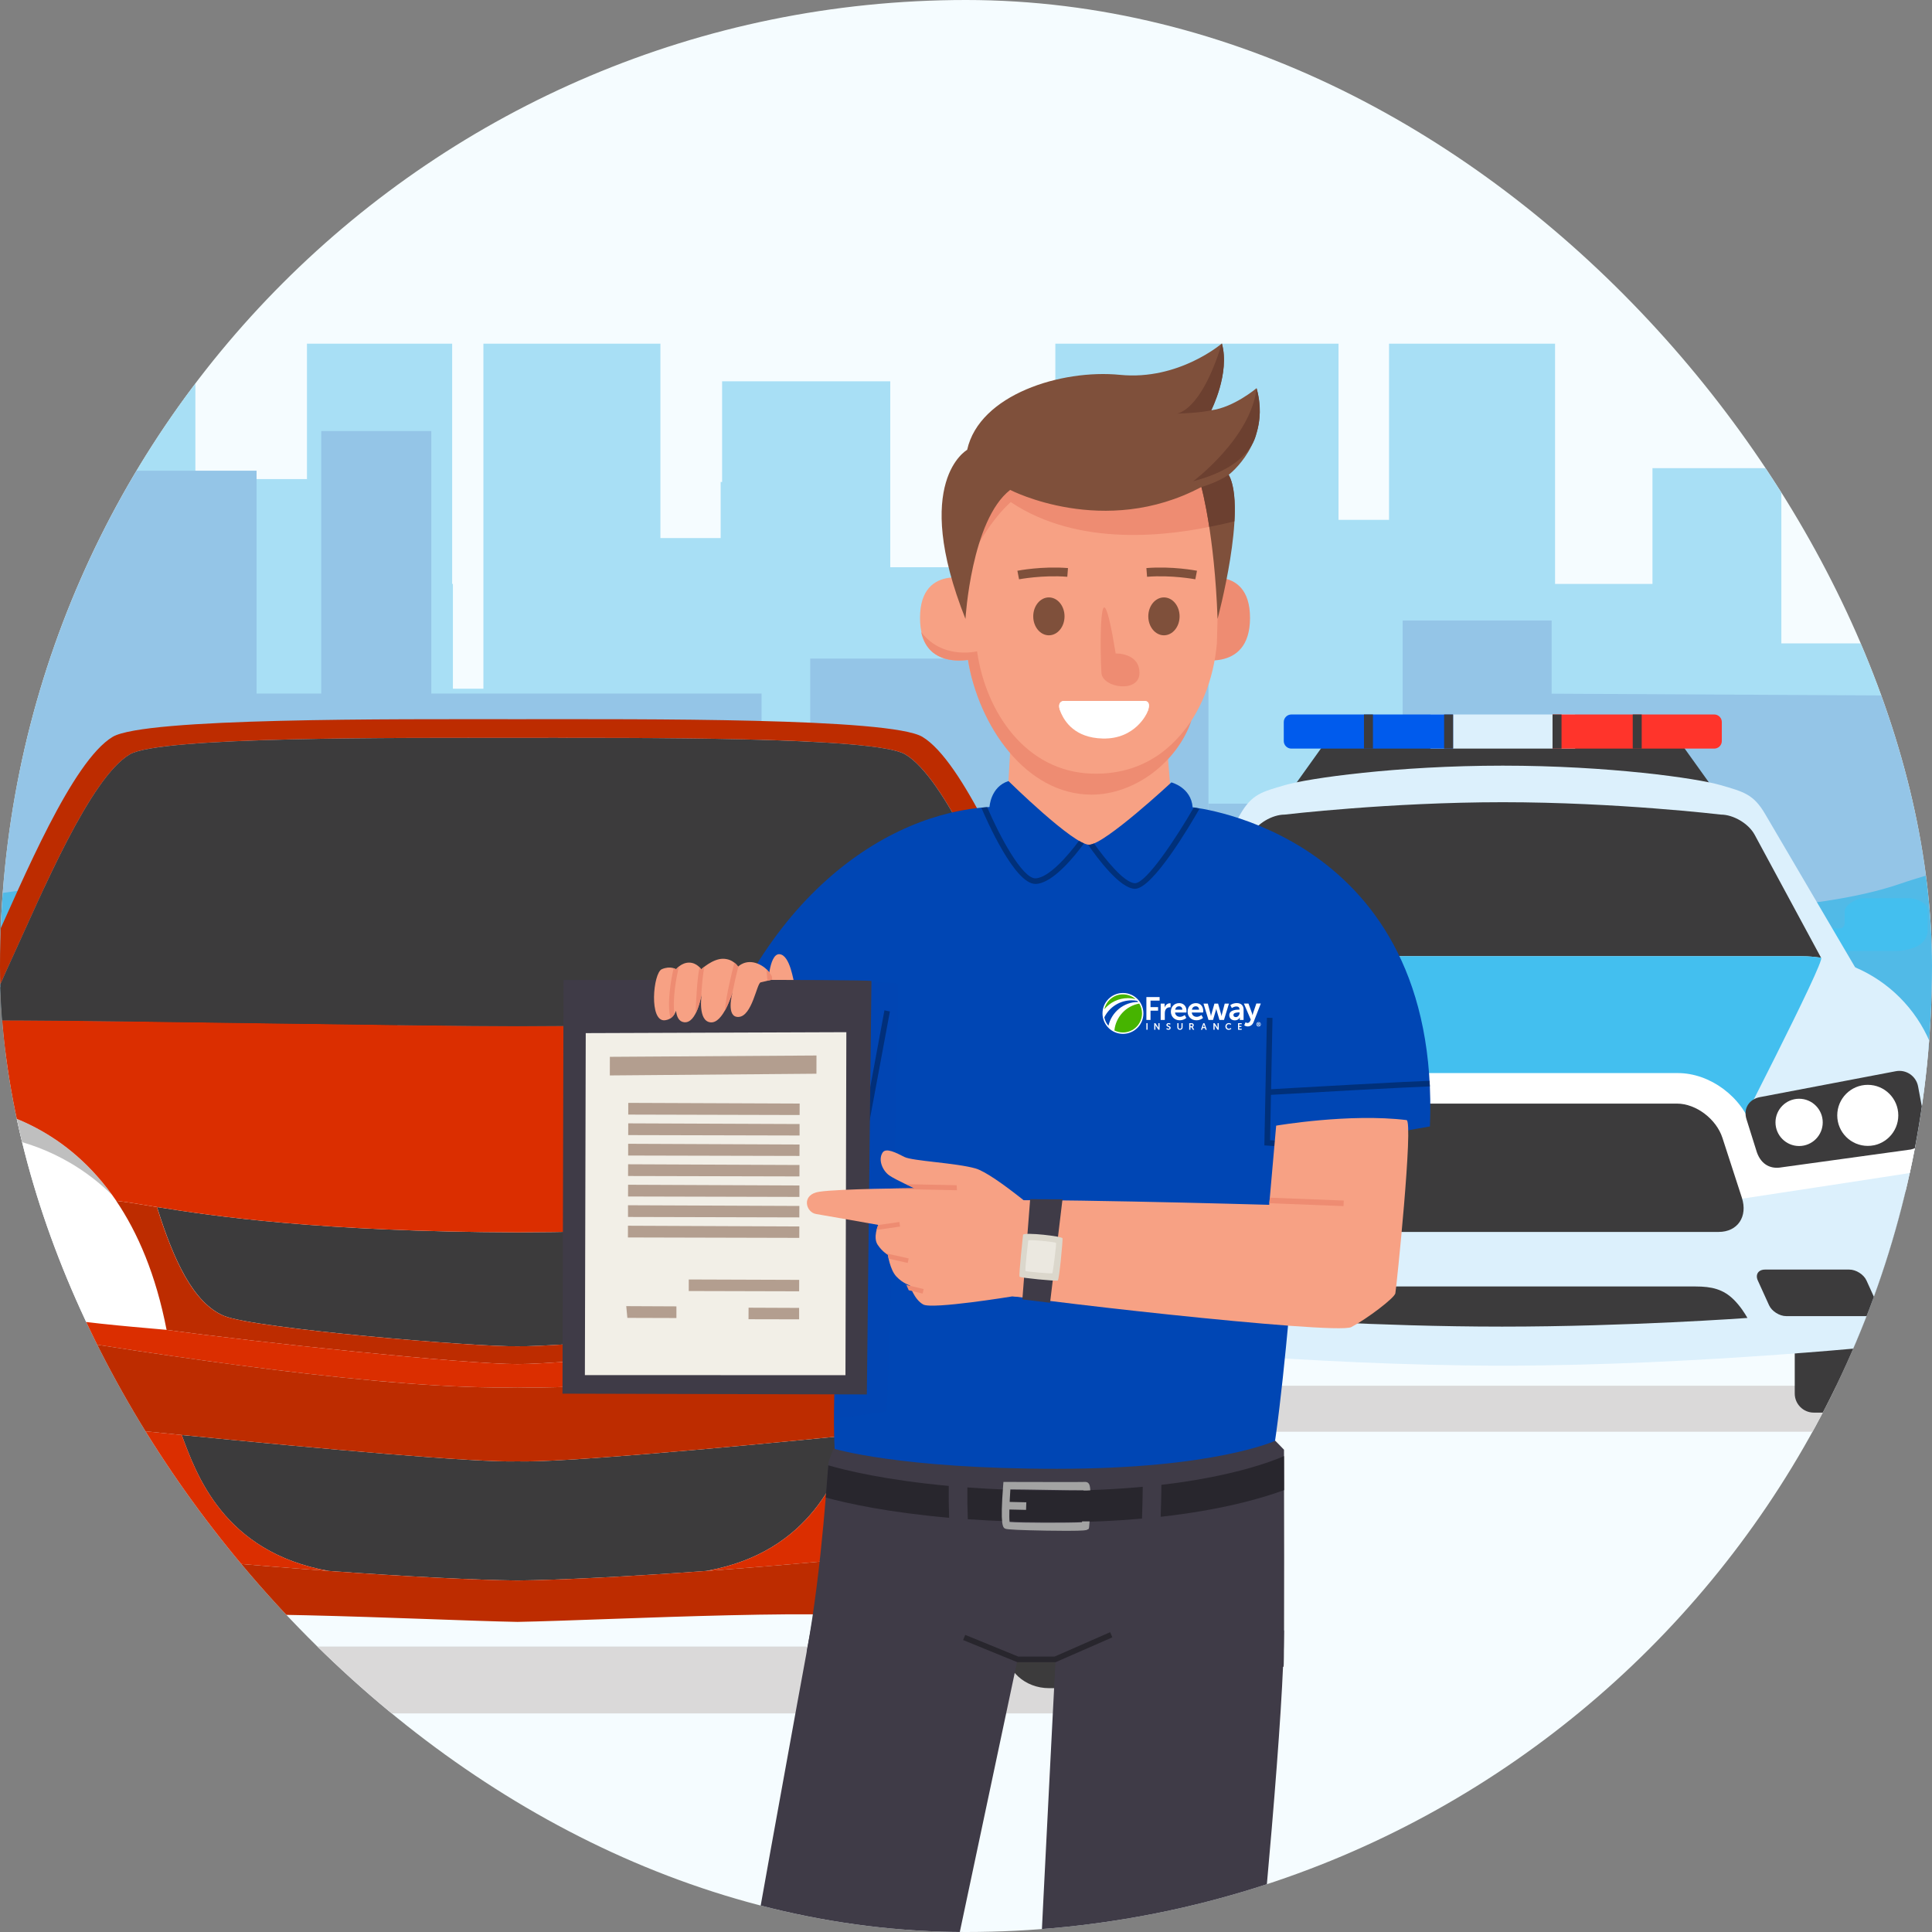
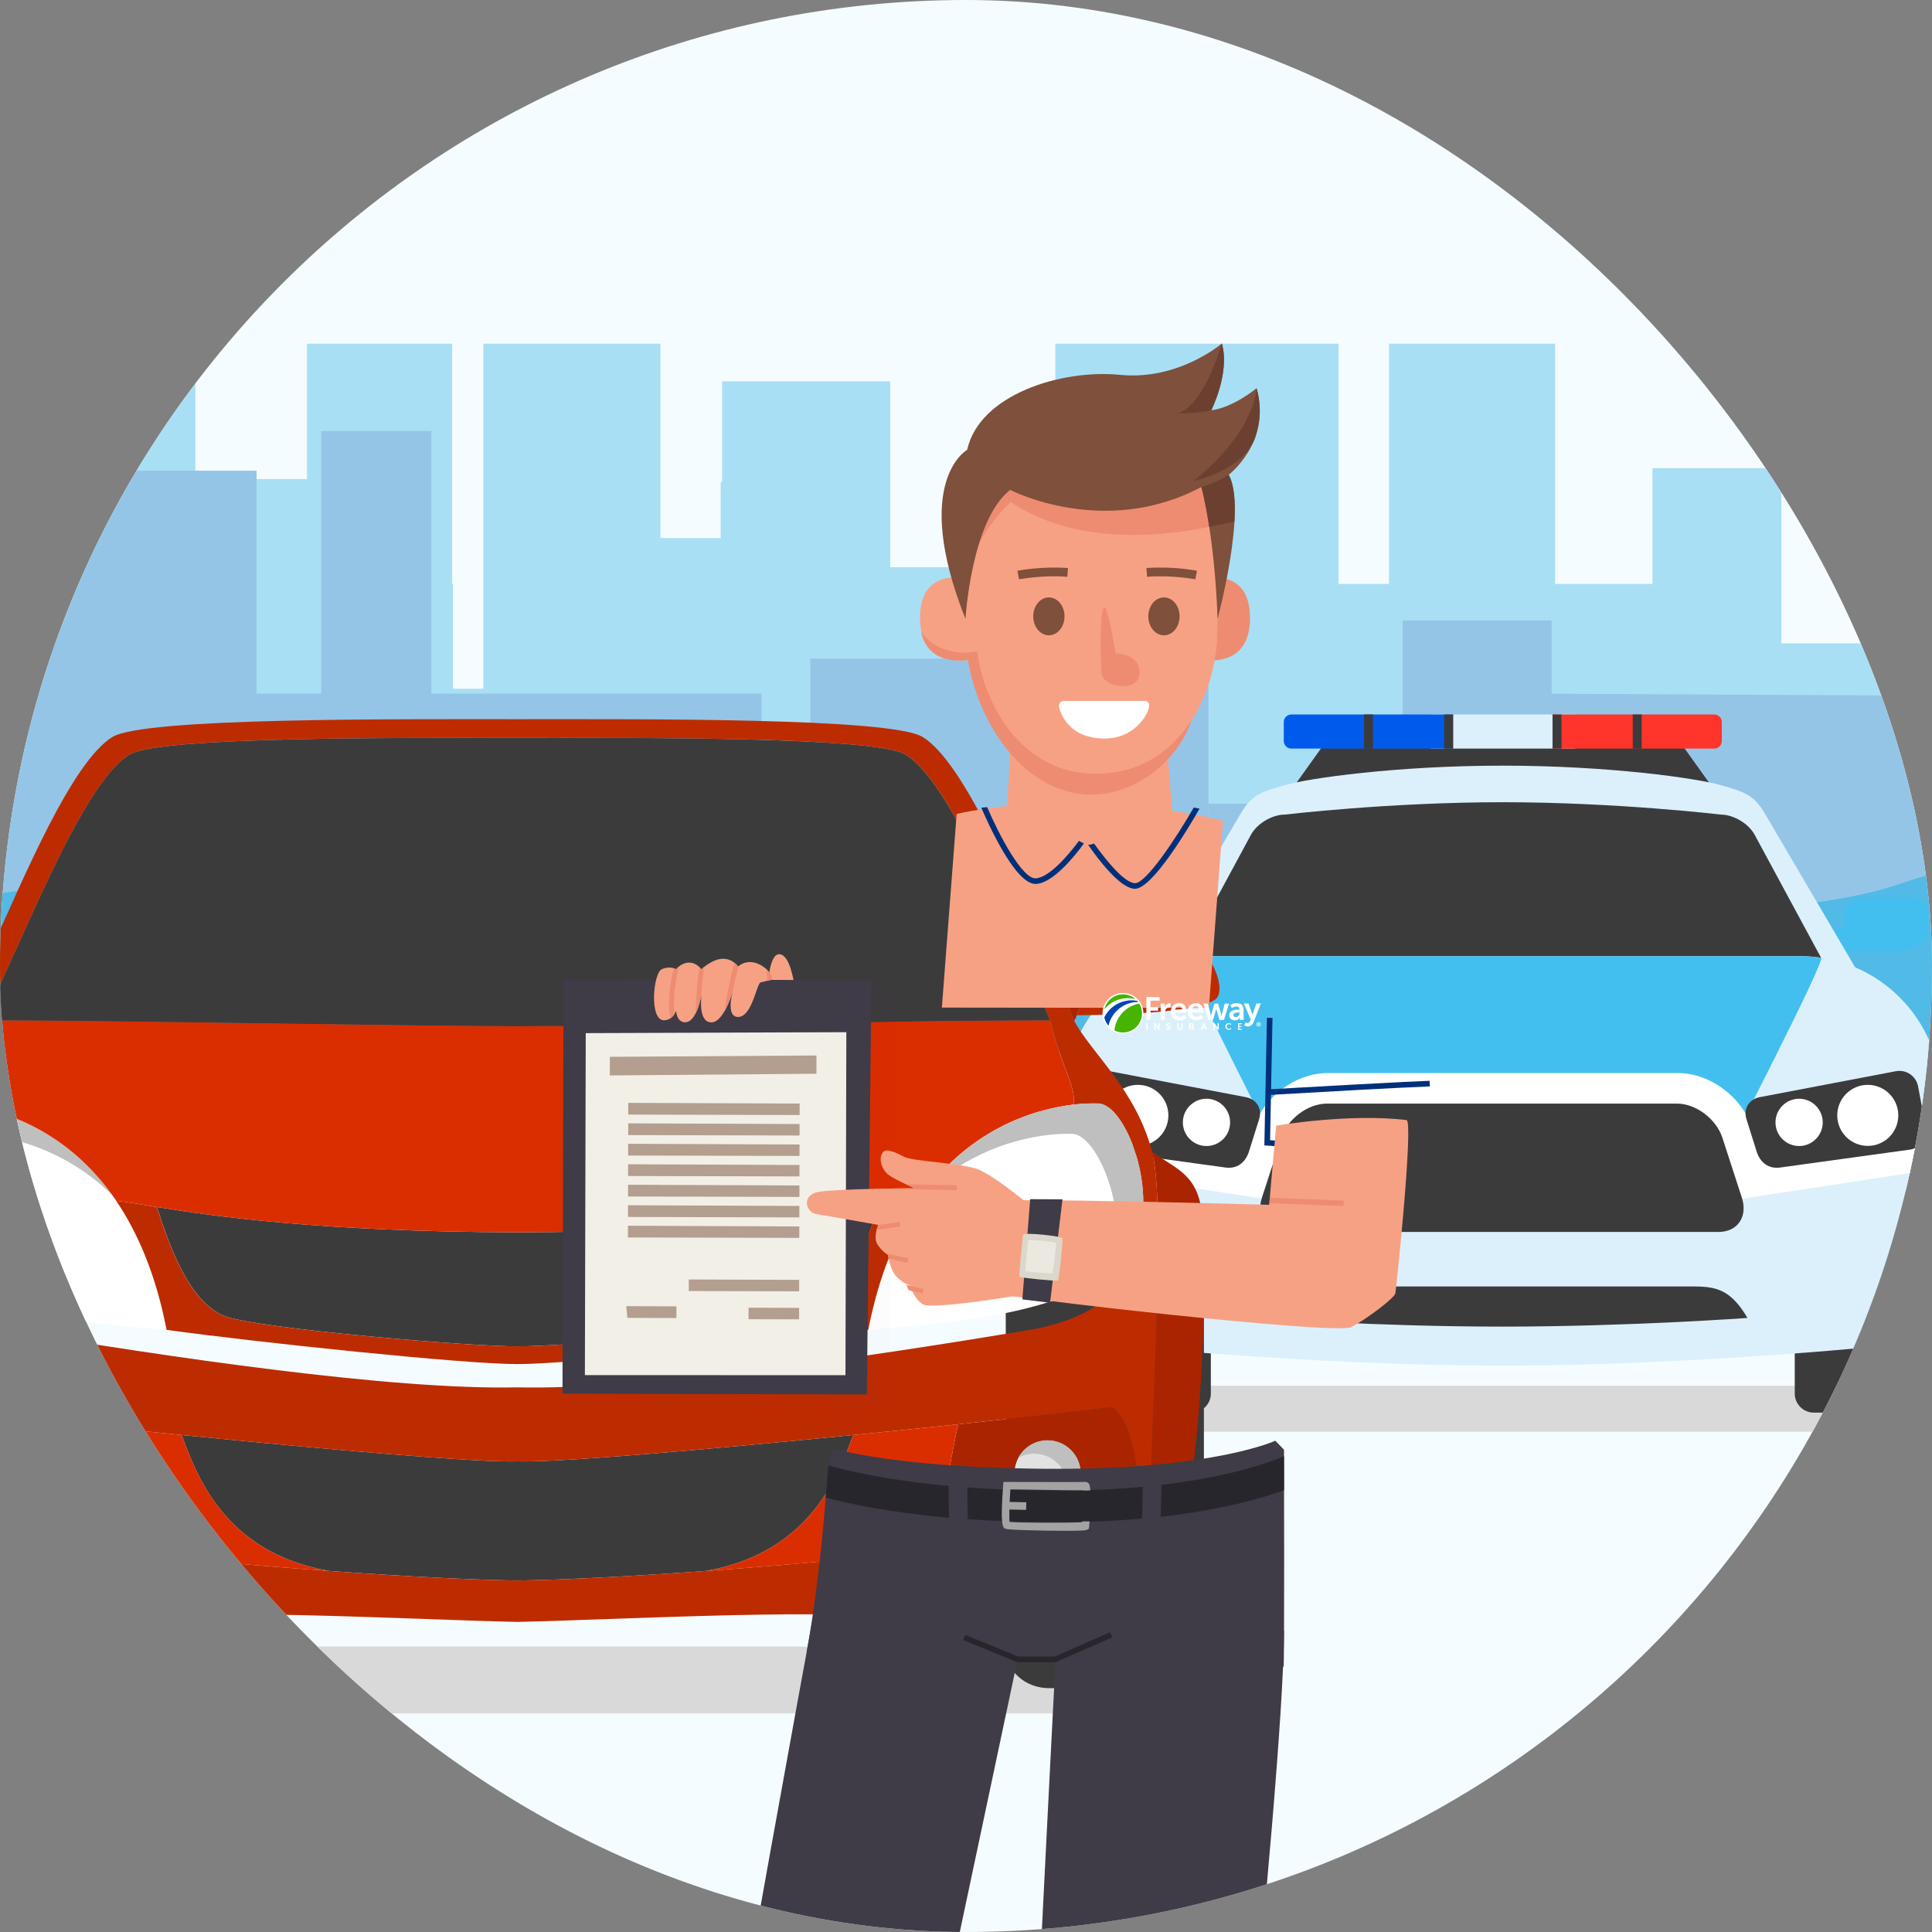
<svg xmlns="http://www.w3.org/2000/svg" width="90" height="90" viewBox="0 0 90 90" fill="none">
  <rect x="0" y="0" width="90" height="90" fill="#808080" stroke="none" />
  <g clip-path="url(#clip0)">
    <rect width="90" height="90" rx="45" fill="#F5FCFF" />
    <g clip-path="url(#clip1)">
      <g opacity="0.8">
        <path d="M9.101 16.12H-2.213V48.788H9.101V16.12Z" fill="#95D8F3" />
        <path d="M21.063 8H14.299V48.785H21.063V8Z" fill="#95D8F3" />
        <path d="M30.764 14.744H22.519V48.785H30.764V14.744Z" fill="#95D8F3" />
        <path d="M4.9 33.874H-7.142V48.785H4.9V33.874Z" fill="#95D8F3" />
        <path d="M16.692 22.317H10.052V48.785H16.692V22.317Z" fill="#95D8F3" />
        <path d="M12.505 40.436H7.658V48.788H12.505V40.436Z" fill="#95D8F3" />
        <path d="M23.959 32.084H14.299V48.788H23.959V32.084Z" fill="#95D8F3" />
        <path d="M51.129 26.425H29.717V48.786H51.129V26.425Z" fill="#95D8F3" />
        <path d="M55.046 39.309H51.129V48.785H55.046V39.309Z" fill="#95D8F3" />
-         <path d="M67.055 24.216H53.085V48.785H67.055V24.216Z" fill="#95D8F3" />
+         <path d="M67.055 24.216H53.085H67.055V24.216Z" fill="#95D8F3" />
        <path d="M72.441 12.859H64.706V48.785H72.441V12.859Z" fill="#95D8F3" />
        <path d="M79.588 33.389H69.143V48.786H79.588V33.389Z" fill="#95D8F3" />
        <path d="M82.982 21.808H76.978V48.785H82.982V21.808Z" fill="#95D8F3" />
        <path d="M101.527 29.972H81.677V48.785H101.527V29.972Z" fill="#95D8F3" />
        <path d="M41.472 17.762H33.638V48.785H41.472V17.762Z" fill="#95D8F3" />
        <path d="M49.498 33.956H45.785V48.785H49.498V33.956Z" fill="#95D8F3" />
        <path d="M2.394 10.738H-5.181V48.786H2.394V10.738Z" fill="#95D8F3" />
        <path d="M21.098 27.201H1.433V48.785H21.098V27.201Z" fill="#95D8F3" />
        <path d="M77.23 27.201H57.562V48.785H77.23V27.201Z" fill="#95D8F3" />
        <path d="M24.695 39.639H21.098V48.785H24.695V39.639Z" fill="#95D8F3" />
        <path d="M35.732 25.065H22.899V48.785H35.732V25.065Z" fill="#95D8F3" />
        <path d="M37.647 22.452H33.571V48.785H37.647V22.452Z" fill="#95D8F3" />
        <path d="M47.24 33.922H37.647V48.785H47.24V33.922Z" fill="#95D8F3" />
        <path d="M50.359 22.743H44.843V48.785H50.359V22.743Z" fill="#95D8F3" />
        <path d="M62.353 15.185H49.162V48.785H62.353V15.185Z" fill="#95D8F3" />
        <path d="M8.868 14.435H4.791V48.785H8.868V14.435Z" fill="#95D8F3" />
        <path d="M19.601 34.471H16.191V48.785H19.601V34.471Z" fill="#95D8F3" />
        <path d="M2.549 14.435H-5.266V48.785H2.549V14.435Z" fill="#7CB8E1" />
        <path d="M11.952 21.927H2.426V48.788H11.952V21.927Z" fill="#7CB8E1" />
        <path d="M4.089 36.477H-7.072V48.785H4.089V36.477Z" fill="#7CB8E1" />
        <path d="M35.476 32.309H10.742V48.788H35.476V32.309Z" fill="#7CB8E1" />
        <path d="M110.631 38.672H81.338V48.785H110.631V38.672Z" fill="#7CB8E1" />
        <path d="M40.003 41.803H35.479V48.785H40.003V41.803Z" fill="#7CB8E1" />
        <path d="M53.884 30.68H37.743V48.788H53.884V30.68Z" fill="#7CB8E1" />
        <path d="M56.294 21.541H51.167V48.785H56.294V21.541Z" fill="#7CB8E1" />
        <path d="M68.362 37.437H56.294V48.785H68.362V37.437Z" fill="#7CB8E1" />
        <path d="M72.281 28.906H65.341V48.785H72.281V28.906Z" fill="#7CB8E1" />
        <path d="M92.077 48.962L71.31 48.849V32.309L92.077 32.419V48.962Z" fill="#7CB8E1" />
        <path d="M20.092 20.079H14.965V48.785H20.092V20.079Z" fill="#7CB8E1" />
        <path d="M33.593 37.856H29.306V48.785H33.593V37.856Z" fill="#7CB8E1" />
        <path d="M-82.434 48.962H117C117 48.962 103.634 35.98 88.54 41.162C80.332 43.981 61.928 41.186 55.192 41.735C48.456 42.284 44.441 44.749 33.149 43.804C31.457 43.662 21.797 39.298 15.511 39.811C9.225 40.323 -1.708 41.817 -7.19 42.614C-12.671 43.411 -20.378 39.697 -24.279 39.172C-28.18 38.647 -46.102 43.591 -48.033 44.045C-49.961 44.496 -56.027 42.994 -60.247 42.97C-71.411 42.907 -82.434 48.962 -82.434 48.962Z" fill="#28AAE1" />
        <path d="M-82.434 48.962H117C117 48.962 103.634 55.867 88.54 53.112C80.332 51.612 61.928 53.099 55.192 52.808C48.456 52.518 44.441 51.206 33.149 51.707C31.457 51.784 21.797 54.104 15.511 53.832C9.225 53.56 -1.708 52.766 -7.19 52.341C-12.671 51.919 -20.378 53.893 -24.279 54.17C-28.18 54.45 -46.102 51.821 -48.033 51.578C-49.961 51.338 -56.027 52.135 -60.247 52.148C-71.411 52.182 -82.434 48.962 -82.434 48.962Z" fill="#C6E8FC" />
      </g>
      <path d="M91.921 65.625C91.921 66.216 91.44 66.697 90.849 66.697H49.154C48.562 66.697 48.082 66.216 48.082 65.625C48.082 65.033 48.562 64.553 49.154 64.553H90.849C91.44 64.553 91.921 65.033 91.921 65.625Z" fill="#DAD9D9" />
      <path d="M79.794 36.708H60.219L61.598 34.78H78.413L79.794 36.708Z" fill="#3C3B3C" />
      <path d="M73.468 34.52C73.468 34.714 73.414 34.873 73.348 34.873H66.666C66.6 34.873 66.546 34.714 66.546 34.52V33.637C66.546 33.442 66.6 33.283 66.666 33.283H73.348C73.414 33.283 73.468 33.442 73.468 33.637V34.52Z" fill="#DCF0FC" />
      <path d="M79.855 33.283H72.323V34.873H79.855C80.05 34.873 80.209 34.714 80.209 34.52V33.637C80.209 33.442 80.052 33.283 79.855 33.283Z" fill="#FF342B" />
      <path d="M60.158 33.283H67.689V34.873H60.157C59.962 34.873 59.803 34.714 59.803 34.52V33.637C59.803 33.442 59.962 33.283 60.158 33.283Z" fill="#005BED" />
      <path d="M67.691 33.283H67.273V34.873H67.691V33.283Z" fill="#3C3B3C" />
      <path d="M72.742 33.283H72.324V34.873H72.742V33.283Z" fill="#3C3B3C" />
      <path d="M76.477 33.283H76.059V34.873H76.477V33.283Z" fill="#3C3B3C" />
      <path d="M63.957 33.283H63.539V34.873H63.957V33.283Z" fill="#3C3B3C" />
      <path d="M89.711 64.918C89.711 65.407 89.314 65.805 88.823 65.805H84.493C84.004 65.805 83.606 65.407 83.606 64.918V56.4C83.606 55.911 84.004 55.512 84.493 55.512H88.823C89.312 55.512 89.711 55.909 89.711 56.4V64.918Z" fill="#3C3B3C" />
      <path d="M56.406 64.918C56.406 65.407 56.009 65.805 55.518 65.805H51.189C50.699 65.805 50.301 65.407 50.301 64.918V56.4C50.301 55.911 50.697 55.512 51.189 55.512H55.518C56.008 55.512 56.406 55.909 56.406 56.4V64.918Z" fill="#3C3B3C" />
      <path d="M84.656 43.248C84.656 43.248 85.543 43.248 85.716 43.248C85.889 43.248 85.932 43.069 85.932 42.987C85.932 42.905 85.932 42.773 85.932 42.462C85.932 42.149 86.489 41.838 86.834 41.838C87.358 41.838 88.803 41.838 88.941 41.838C89.078 41.838 89.8 41.949 89.8 42.444C89.8 42.939 89.8 43.18 89.8 43.337C89.8 43.846 89.32 44.3 88.219 44.3C87.118 44.3 84.656 44.3 84.656 44.3V43.248Z" fill="#43BFEF" />
      <path d="M55.357 43.248C55.357 43.248 54.469 43.248 54.298 43.248C54.126 43.248 54.082 43.069 54.082 42.987C54.082 42.905 54.082 42.773 54.082 42.462C54.082 42.149 53.524 41.838 53.179 41.838C52.656 41.838 51.21 41.838 51.073 41.838C50.935 41.838 50.213 41.949 50.213 42.444C50.213 42.939 50.213 43.18 50.213 43.337C50.213 43.846 50.694 44.3 51.795 44.3C52.895 44.3 55.357 44.3 55.357 44.3V43.248Z" fill="#43BFEF" />
      <path d="M86.907 45.892C86.907 45.892 82.9 39.071 82.233 37.931C81.688 36.996 81.238 36.889 80.15 36.573C79.064 36.256 74.949 35.667 70.005 35.667C65.061 35.667 60.946 36.255 59.86 36.573C58.773 36.889 58.321 36.996 57.776 37.931C57.112 39.071 53.102 45.892 53.102 45.892H86.907Z" fill="#DCF0FC" />
      <path d="M84.456 45.892C85.042 45.892 85.294 45.471 85.015 44.954L81.738 38.885C81.46 38.368 80.752 37.947 80.166 37.947C80.166 37.947 75.299 37.37 70.007 37.37C64.716 37.37 59.847 37.947 59.847 37.947C59.261 37.947 58.554 38.368 58.275 38.885L54.998 44.954C54.719 45.471 54.971 45.892 55.557 45.892H84.456Z" fill="#3C3B3C" />
      <path d="M83.852 44.541H56.161C52.532 44.541 49.592 47.482 49.592 51.111L50.056 61.387C50.056 62.053 50.585 62.595 51.235 62.595C51.235 62.595 60.848 63.618 70.007 63.618C79.166 63.618 88.778 62.595 88.778 62.595C89.43 62.595 89.957 62.053 89.957 61.387L90.422 51.111C90.422 47.484 87.481 44.541 83.852 44.541Z" fill="#DCF0FC" />
      <path d="M59.17 60.552C58.877 60.845 58.666 61.174 58.543 61.395C58.543 61.395 64.105 61.799 69.973 61.799C75.84 61.799 81.402 61.395 81.402 61.395C81.277 61.174 81.067 60.845 80.775 60.552C80.279 60.055 79.737 59.929 78.987 59.929H60.959C60.208 59.929 59.667 60.055 59.17 60.552Z" fill="#3C3B3C" />
      <path d="M57.603 60.804C57.476 61.083 57.119 61.31 56.804 61.31H52.881C52.566 61.31 52.416 61.083 52.541 60.804L53.067 59.648C53.194 59.369 53.551 59.142 53.865 59.142H57.789C58.103 59.142 58.254 59.369 58.129 59.648L57.603 60.804Z" fill="#3C3B3C" />
-       <path d="M82.41 60.804C82.537 61.083 82.895 61.31 83.209 61.31H87.133C87.447 61.31 87.597 61.083 87.472 60.804L86.947 59.648C86.82 59.369 86.463 59.142 86.148 59.142H82.225C81.91 59.142 81.76 59.369 81.885 59.648L82.41 60.804Z" fill="#3C3B3C" />
      <path d="M80.397 53.759C80.397 53.759 85.096 44.656 84.832 44.614C84.512 44.566 84.185 44.541 83.852 44.541H56.162C55.838 44.541 55.52 44.565 55.209 44.609C54.936 44.648 59.612 53.757 59.612 53.757L70.007 54.163L80.397 53.759Z" fill="#43BFEF" />
      <path d="M70.007 49.988H61.85C60.351 49.988 58.859 51.098 58.382 52.568L57.946 53.908L55.005 53.976L49.685 53.201C49.685 53.201 49.804 53.941 49.856 54.078C49.908 54.216 50.115 54.491 50.735 54.594C51.355 54.698 59.467 55.931 59.467 55.931L70.007 55.575L80.547 55.931C80.547 55.931 88.659 54.698 89.279 54.594C89.899 54.491 90.106 54.216 90.158 54.078C90.21 53.941 90.329 53.201 90.329 53.201L85.008 53.976L82.067 53.908L81.631 52.568C81.154 51.098 79.662 49.988 78.163 49.988H70.007Z" fill="white" />
      <path d="M81.142 55.791L80.238 53.007C79.952 52.124 79.003 51.41 78.12 51.41H61.807C60.925 51.41 59.976 52.124 59.69 53.007L58.786 55.791C58.5 56.673 58.983 57.388 59.865 57.388H80.064C80.945 57.388 81.429 56.673 81.142 55.791Z" fill="#3C3B3C" />
      <path d="M81.842 53.679C82.053 54.274 82.507 54.468 82.99 54.379L88.998 53.55C89.481 53.461 89.799 52.996 89.708 52.514L89.352 50.611C89.263 50.128 88.798 49.81 88.316 49.901L81.985 51.108C81.503 51.197 81.192 51.62 81.36 52.144L81.842 53.679Z" fill="#3C3B3C" />
      <path d="M88.43 51.958C88.43 51.172 87.792 50.536 87.008 50.536C86.222 50.536 85.586 51.174 85.586 51.958C85.586 52.744 86.222 53.38 87.008 53.38C87.792 53.382 88.43 52.744 88.43 51.958Z" fill="white" />
      <path d="M84.91 52.285C84.91 51.678 84.417 51.184 83.81 51.184C83.202 51.184 82.709 51.678 82.709 52.285C82.709 52.893 83.202 53.386 83.81 53.386C84.417 53.386 84.91 52.893 84.91 52.285Z" fill="white" />
      <path d="M58.17 53.679C57.959 54.274 57.505 54.468 57.023 54.379L51.014 53.55C50.532 53.461 50.214 52.996 50.305 52.514L50.66 50.611C50.749 50.128 51.214 49.81 51.697 49.901L58.027 51.108C58.509 51.197 58.82 51.62 58.652 52.144L58.17 53.679Z" fill="#3C3B3C" />
      <path d="M51.584 51.958C51.584 51.172 52.22 50.536 53.006 50.536C53.792 50.536 54.428 51.172 54.428 51.958C54.428 52.744 53.791 53.38 53.006 53.38C52.22 53.382 51.584 52.744 51.584 51.958Z" fill="white" />
      <path d="M56.203 53.386C56.811 53.386 57.303 52.893 57.303 52.285C57.303 51.677 56.811 51.184 56.203 51.184C55.595 51.184 55.102 51.677 55.102 52.285C55.102 52.893 55.595 53.386 56.203 53.386Z" fill="white" />
      <path d="M58.597 78.259C58.597 79.118 57.9 79.817 57.039 79.817H-8.924C-9.783 79.817 -10.482 79.12 -10.482 78.259C-10.482 77.399 -9.785 76.701 -8.924 76.701H57.037C57.898 76.701 58.597 77.399 58.597 78.259Z" fill="#DAD9D9" />
      <path d="M42.166 35.141C44.019 36.231 46.256 41.6 47.628 44.584C48.405 46.273 48.907 47.531 48.907 47.531C48.668 47.531 48.107 47.532 47.305 47.536C42.404 47.552 28.515 47.802 24.106 47.802C19.696 47.802 5.809 47.554 0.908 47.534C0.106 47.532 -0.455 47.531 -0.696 47.531C-0.696 47.531 -0.194 46.273 0.583 44.584C1.955 41.6 4.192 36.231 6.045 35.141C7.466 34.307 18.554 34.375 24.106 34.375C29.657 34.375 40.745 34.305 42.166 35.141Z" fill="#3C3B3C" />
      <path d="M1.358 76.824C1.358 77.828 0.456 78.641 -0.657 78.641H-5.856C-6.97 78.641 -7.872 77.828 -7.872 76.824V60.978C-7.872 59.973 -6.97 59.16 -5.856 59.16H-0.657C0.456 59.16 1.358 59.973 1.358 60.978V76.824Z" fill="#3C3B3C" />
      <path d="M46.852 76.824C46.852 77.828 47.755 78.641 48.868 78.641H54.067C55.181 78.641 56.083 77.828 56.083 76.824V60.978C56.083 59.973 55.181 59.16 54.067 59.16H48.868C47.755 59.16 46.852 59.973 46.852 60.978V76.824Z" fill="#3C3B3C" />
-       <path d="M18.715 46.636C18.953 48.295 16.907 49.419 14.868 49.489C12.922 49.562 11.947 49.562 10.003 49.489C7.964 49.419 5.918 48.295 6.156 46.636C6.322 45.746 6.406 45.301 6.572 44.411C6.835 43.003 8.586 42.035 10.496 42.106H14.377C16.285 42.035 18.038 43.003 18.3 44.411C18.465 45.301 18.549 45.746 18.715 46.636Z" fill="#3C3B3C" />
      <path d="M42.625 46.636C42.863 48.295 40.817 49.419 38.778 49.489C36.833 49.562 35.857 49.562 33.913 49.489C31.874 49.419 29.829 48.295 30.066 46.636C30.232 45.746 30.316 45.301 30.483 44.411C30.745 43.003 32.496 42.035 34.406 42.106H38.287C40.195 42.035 41.948 43.003 42.211 44.411C42.377 45.301 42.459 45.746 42.625 46.636Z" fill="#3C3B3C" />
      <path d="M0.94 68.882C1.074 68.038 0.497 67.245 -0.347 67.112C-1.191 66.978 -1.983 67.555 -2.116 68.399C-2.25 69.243 -1.674 70.035 -0.83 70.168C0.014 70.302 0.807 69.726 0.94 68.882Z" fill="#E2E2E2" />
      <path d="M0.94 68.882C1.074 68.038 0.497 67.245 -0.347 67.112C-1.191 66.978 -1.983 67.555 -2.116 68.399C-2.25 69.243 -1.674 70.035 -0.83 70.168C0.014 70.302 0.807 69.726 0.94 68.882Z" fill="#E2E2E2" />
      <path d="M-1.509 69.264C-1.509 68.41 -0.816 67.717 0.038 67.717C0.305 67.717 0.557 67.785 0.776 67.903C0.516 67.421 0.005 67.094 -0.583 67.094C-1.437 67.094 -2.131 67.785 -2.131 68.641C-2.131 69.227 -1.804 69.738 -1.321 70.001C-1.441 69.781 -1.509 69.531 -1.509 69.264Z" fill="#BFBFBF" />
      <path d="M48.798 70.188C49.653 70.188 50.346 69.495 50.346 68.641C50.346 67.786 49.653 67.094 48.798 67.094C47.944 67.094 47.251 67.786 47.251 68.641C47.251 69.495 47.944 70.188 48.798 70.188Z" fill="#E2E2E2" />
      <path d="M40.876 56.296C40.124 58.683 39.207 60.713 37.767 61.301C36.327 61.891 26.005 62.754 24.105 62.714C22.206 62.754 11.884 61.889 10.444 61.301C9.004 60.711 8.087 58.682 7.335 56.296L7.346 56.234C9.999 56.661 14.927 57.377 24.105 57.408C33.284 57.377 38.212 56.661 40.865 56.234L40.876 56.296Z" fill="#3C3B3C" />
      <path d="M8.477 66.849C15.07 67.504 22.197 68.139 24.105 68.076C26.014 68.139 33.141 67.504 39.734 66.849L39.738 66.874C39.08 68.621 37.829 72.305 32.893 73.181C29.298 73.442 26.075 73.604 24.105 73.626C22.137 73.603 18.913 73.442 15.318 73.181C10.382 72.305 9.131 68.621 8.473 66.874L8.477 66.849Z" fill="#3C3B3C" />
      <path d="M-1.814 51.452C0.071 51.672 3.156 52.614 5.417 55.941C6.421 57.422 7.264 59.377 7.762 61.949C3.603 61.583 -0.399 61.281 -3.458 59.393C-4.523 58.735 -4.97 57.574 -5.038 56.336C-5.165 54.016 -3.953 51.429 -2.954 51.399C-2.665 51.388 -2.275 51.399 -1.814 51.452Z" fill="white" />
      <path d="M-3.819 57.756C-3.946 55.437 -2.735 52.85 -1.736 52.819C-1.448 52.81 -1.059 52.821 -0.598 52.873C0.917 53.05 3.21 53.695 5.225 55.671C2.985 52.564 0.017 51.667 -1.816 51.454C-2.279 51.401 -2.669 51.392 -2.955 51.401C-3.955 51.431 -5.165 54.018 -5.038 56.337C-4.97 57.576 -4.523 58.737 -3.458 59.395C-3.457 59.396 -3.455 59.396 -3.451 59.398C-3.671 58.894 -3.787 58.333 -3.819 57.756Z" fill="#BFBFBF" />
      <path d="M51.164 51.399C52.165 51.429 53.374 54.016 53.247 56.336C53.18 57.574 52.733 58.735 51.668 59.393C48.609 61.281 44.607 61.583 40.447 61.949C40.946 59.377 41.789 57.424 42.793 55.941C45.053 52.614 48.139 51.67 50.024 51.452C50.487 51.399 50.878 51.388 51.164 51.399Z" fill="white" />
      <path d="M50.163 47.295C50.129 47.388 50.088 47.475 50.043 47.559C50.038 47.548 50.031 47.539 50.027 47.529C50.027 47.529 49.449 46.04 48.562 44.093C48.602 44.087 48.641 44.087 48.68 44.087C48.987 44.087 49.272 44.196 49.518 44.388C50.011 44.77 50.344 45.479 50.344 46.294C50.344 46.655 50.279 46.994 50.163 47.295Z" fill="#AB2400" />
      <path d="M55.942 44.087C56.831 45.24 57.03 46.328 56.567 46.591C56.106 46.855 54.886 47.245 50.163 47.296C50.279 46.996 50.344 46.657 50.344 46.296C50.344 45.481 50.011 44.772 49.518 44.389L50.574 43.398C50.574 43.394 55.052 42.935 55.942 44.087Z" fill="#BD2C00" />
      <path d="M51.782 65.546C52.802 66.075 53.222 69.354 52.953 70.188C52.718 70.906 48.382 71.648 43.031 72.255C43.835 71.489 44.351 67.378 44.641 66.361L44.639 66.347C48.059 65.986 50.808 65.677 51.782 65.546ZM50.344 68.641C50.344 67.787 49.651 67.094 48.797 67.094C47.943 67.094 47.249 67.785 47.249 68.641C47.249 69.495 47.941 70.188 48.797 70.188C49.651 70.188 50.344 69.495 50.344 68.641Z" fill="#AB2400" />
      <path d="M-3.571 65.546C-2.599 65.677 0.153 65.986 3.573 66.347L3.571 66.361C3.86 67.378 4.377 71.489 5.181 72.255C-0.172 71.646 -4.507 70.906 -4.741 70.188C-5.011 69.354 -4.589 66.075 -3.571 65.546ZM0.96 68.641C0.96 67.787 0.269 67.094 -0.587 67.094C-1.441 67.094 -2.134 67.785 -2.134 68.641C-2.134 69.495 -1.441 70.188 -0.587 70.188C0.269 70.188 0.96 69.495 0.96 68.641Z" fill="#AB2400" />
      <path d="M8.475 66.874C9.133 68.621 10.383 72.305 15.32 73.181C12.025 72.942 8.42 72.624 5.182 72.255C4.378 71.489 3.862 67.378 3.573 66.361L3.574 66.347C5.107 66.507 6.774 66.677 8.479 66.849L8.475 66.874Z" fill="#DB2E00" />
      <path d="M44.639 66.347L44.64 66.361C44.351 67.378 43.834 71.489 43.031 72.255C39.795 72.624 36.189 72.943 32.893 73.181C37.829 72.305 39.08 68.621 39.738 66.874L39.734 66.849C41.438 66.679 43.106 66.509 44.639 66.347Z" fill="#DB2E00" />
      <path d="M40.865 56.234C41.724 56.094 42.344 55.985 42.793 55.941C41.789 57.422 40.945 59.377 40.447 61.95C36.225 62.532 26.621 63.545 24.104 63.545C21.586 63.545 11.982 62.532 7.76 61.95C7.262 59.377 6.418 57.424 5.414 55.941C5.863 55.985 6.483 56.094 7.342 56.234L7.331 56.296C8.084 58.683 9 60.713 10.44 61.301C11.88 61.891 22.203 62.754 24.102 62.714C26.001 62.754 36.323 61.889 37.763 61.301C39.203 60.711 40.12 58.681 40.872 56.296L40.865 56.234Z" fill="#BD2C00" />
-       <path d="M-3.457 59.393C-0.398 61.281 3.605 61.583 7.764 61.95C11.986 62.532 21.59 63.545 24.107 63.545C26.625 63.545 36.229 62.532 40.451 61.95C44.61 61.583 48.612 61.281 51.671 59.393C52.736 58.735 53.183 57.574 53.251 56.336H53.256C53.212 57.215 53.435 61.037 47.971 61.95C40.383 63.216 30.007 64.76 24.109 64.628C18.209 64.76 7.834 63.218 0.247 61.95C-5.217 61.037 -4.993 57.215 -5.038 56.336H-5.032C-4.968 57.574 -4.521 58.735 -3.457 59.393Z" fill="#DB2E00" />
      <path d="M53.669 53.654C54.802 54.485 55.822 54.671 56.01 56.673C56.199 58.676 56.337 75.724 52.265 75.6C53.91 74.532 53.948 70.921 53.669 70.188C53.367 69.39 54.425 56.561 53.669 53.654Z" fill="#AB2400" />
      <path d="M50.044 47.559C50.842 49.062 52.918 50.766 53.67 53.654C54.426 56.561 53.369 69.391 53.67 70.188C53.949 70.921 53.91 74.53 52.266 75.6C52.125 75.693 51.97 75.766 51.803 75.818C49.706 76.46 43.475 77.29 42.23 75.516C40.152 74.819 28.26 75.479 24.107 75.554C19.953 75.479 8.062 74.819 5.984 75.516C4.739 77.29 -1.491 76.46 -3.589 75.818C-3.755 75.766 -3.909 75.695 -4.052 75.6C-5.697 74.532 -5.735 70.921 -5.456 70.188C-5.154 69.391 -6.212 56.561 -5.456 53.654C-4.706 50.766 -2.629 49.062 -1.829 47.559C-1.824 47.548 -1.816 47.539 -1.813 47.529C-1.813 47.529 -1.234 46.04 -0.348 44.093C1.098 40.911 3.361 35.461 5.246 34.327C6.735 33.431 18.293 33.503 24.109 33.503C29.925 33.503 41.483 33.43 42.972 34.327C44.857 35.461 47.12 40.911 48.566 44.093C49.452 46.04 50.031 47.529 50.031 47.529C50.031 47.539 50.038 47.548 50.044 47.559ZM-1.815 51.438C-1.815 51.444 -1.815 51.447 -1.813 51.452C-2.276 51.399 -2.665 51.39 -2.951 51.399C-3.952 51.429 -5.161 54.016 -5.034 56.336H-5.04C-4.995 57.215 -5.218 61.036 0.245 61.95C7.834 63.216 18.209 64.76 24.107 64.628C30.007 64.76 40.383 63.218 47.969 61.95C53.433 61.036 53.21 57.215 53.254 56.336H53.249C53.376 54.016 52.164 51.429 51.166 51.399C50.878 51.39 50.488 51.401 50.027 51.452C50.029 51.447 50.029 51.444 50.029 51.438C50.085 50.65 49.615 49.916 49.154 48.408C49.072 48.14 48.989 47.849 48.911 47.529C48.911 47.529 48.409 46.271 47.631 44.582C46.259 41.599 44.022 36.23 42.169 35.14C40.749 34.305 29.66 34.373 24.109 34.373C18.558 34.373 7.469 34.305 6.049 35.14C4.196 36.23 1.959 41.599 0.587 44.582C-0.191 46.271 -0.693 47.529 -0.693 47.529C-0.771 47.849 -0.853 48.14 -0.936 48.408C-1.4 49.916 -1.872 50.65 -1.815 51.438ZM15.318 73.181C18.913 73.442 22.137 73.604 24.105 73.626C26.074 73.603 29.298 73.442 32.893 73.181C36.187 72.942 39.793 72.624 43.031 72.255C48.384 71.646 52.718 70.906 52.952 70.188C53.222 69.354 52.8 66.075 51.782 65.546C50.81 65.677 48.058 65.986 44.639 66.347C43.106 66.507 41.439 66.679 39.734 66.849C33.141 67.504 26.014 68.139 24.105 68.076C22.197 68.139 15.07 67.504 8.477 66.849C6.774 66.677 5.105 66.507 3.572 66.347C0.151 65.986 -2.599 65.677 -3.571 65.546C-4.591 66.075 -5.011 69.354 -4.741 70.188C-4.507 70.906 -0.171 71.648 5.18 72.255C8.418 72.624 12.024 72.942 15.318 73.181Z" fill="#BD2C00" />
      <path d="M0.909 47.532C5.811 47.55 19.696 47.8 24.106 47.8C28.515 47.8 42.404 47.552 47.305 47.534C48.107 47.531 48.666 47.529 48.907 47.529C48.986 47.849 49.068 48.14 49.15 48.408C49.611 49.916 50.083 50.648 50.026 51.438C50.026 51.444 50.026 51.447 50.024 51.452C48.139 51.672 45.053 52.614 42.793 55.941C42.345 55.985 41.725 56.094 40.865 56.234C38.212 56.661 33.284 57.377 24.106 57.408C14.927 57.377 9.999 56.661 7.346 56.234C6.487 56.094 5.867 55.985 5.418 55.941C3.158 52.614 0.072 51.67 -1.813 51.452C-1.814 51.447 -1.814 51.444 -1.814 51.438C-1.87 50.65 -1.4 49.916 -0.939 48.408C-0.857 48.14 -0.775 47.849 -0.696 47.529C-0.456 47.531 0.106 47.532 0.909 47.532Z" fill="#DB2E00" />
      <path d="M-0.696 47.531C-0.457 47.531 0.106 47.532 0.908 47.534C5.811 47.552 19.696 47.802 24.106 47.802C28.515 47.802 42.404 47.554 47.305 47.536C48.107 47.532 48.666 47.531 48.907 47.531C48.907 47.531 48.664 46.921 48.255 45.983H-0.044C-0.453 46.921 -0.696 47.531 -0.696 47.531Z" fill="#3C3B3C" />
      <path d="M52.03 57.756C52.157 55.437 50.946 52.85 49.947 52.819C49.659 52.81 49.27 52.821 48.809 52.873C47.294 53.05 45.001 53.695 42.986 55.671C45.226 52.564 48.194 51.667 50.027 51.454C50.49 51.401 50.88 51.392 51.166 51.401C52.166 51.431 53.376 54.018 53.249 56.337C53.181 57.576 52.734 58.737 51.669 59.395C51.668 59.396 51.666 59.396 51.662 59.398C51.884 58.894 52 58.333 52.03 57.756Z" fill="#BFBFBF" />
      <path d="M49.722 69.264C49.722 68.41 49.029 67.717 48.175 67.717C47.909 67.717 47.657 67.785 47.437 67.903C47.698 67.421 48.209 67.094 48.797 67.094C49.651 67.094 50.344 67.785 50.344 68.641C50.344 69.227 50.017 69.738 49.535 70.001C49.654 69.781 49.722 69.531 49.722 69.264Z" fill="#BFBFBF" />
      <path d="M22.701 35.484H25.548V34.373H25.993V35.484H28.587C29.057 35.484 29.439 35.867 29.439 36.337C29.439 36.807 29.059 37.189 28.587 37.189H22.701C22.232 37.189 21.849 36.807 21.849 36.337C21.849 35.865 22.232 35.484 22.701 35.484Z" fill="#3C3B3C" />
      <path d="M47.106 34.098L46.911 37.628L49.545 39.011L54.632 38.096L54.287 33.803L47.106 34.098Z" fill="#F7A184" />
      <path d="M51.3 37.442C48.706 37.316 46.477 37.503 44.566 37.914L43.876 46.937L56.315 46.951L56.971 38.237C55.365 37.83 53.489 37.55 51.3 37.442Z" fill="#F7A184" />
-       <path d="M46.095 37.593C46.095 37.593 46.138 36.656 46.979 36.385C46.979 36.385 50.017 39.374 50.744 39.351C51.471 39.326 54.568 36.447 54.568 36.447C54.568 36.447 55.488 36.678 55.557 37.607C55.557 37.607 67.144 38.779 66.612 52.474L60.666 53.52C60.666 53.52 59.624 68.919 58.82 69.513C58.016 70.106 40.309 69.568 39.236 69.059C38.164 68.55 39.663 53.334 39.663 53.334C39.282 53.085 32.26 52.024 32.26 52.024C35.055 41.62 41.474 37.853 46.095 37.593Z" fill="#0046B4" />
      <path d="M38.83 67.481C38.83 67.481 41.873 68.423 49.238 68.423C56.603 68.423 59.408 67.115 59.408 67.115L59.814 67.533C59.814 67.533 59.839 77.569 59.794 77.644C59.749 77.719 37.578 76.951 37.578 76.951C38.319 72.933 38.562 68.232 38.603 68.089C38.645 67.948 38.83 67.481 38.83 67.481Z" fill="#3F3B47" />
      <path d="M49.267 75.364C49.267 75.991 47.037 116.831 47.601 116.831C48.166 116.831 55.938 116.831 56.063 116.204C56.188 115.576 59.812 83.086 59.812 75.968C59.812 75.593 49.267 75.364 49.267 75.364Z" fill="#3F3B47" />
      <path d="M47.814 75.364L39.227 115.868C39.227 115.868 31.974 116.588 31.224 115.835C30.472 115.083 38.342 72.811 38.342 72.811L47.814 75.364Z" fill="#3F3B47" />
      <path d="M44.197 69.22C41.239 68.948 39.384 68.493 38.584 68.26C38.562 68.517 38.525 69.048 38.466 69.761C39.47 70.034 41.365 70.454 44.214 70.704C44.196 70.21 44.19 69.715 44.197 69.22Z" fill="#28262D" />
      <path d="M54.069 70.658C56.933 70.338 58.811 69.786 59.817 69.416C59.815 68.716 59.815 68.153 59.813 67.831C59.229 68.087 57.396 68.784 54.101 69.17C54.101 69.666 54.083 70.163 54.069 70.658Z" fill="#28262D" />
      <path d="M53.233 69.261C52.065 69.37 50.737 69.438 49.238 69.438C47.678 69.438 46.29 69.381 45.064 69.29C45.059 69.784 45.064 70.278 45.084 70.771C46.311 70.856 47.693 70.91 49.238 70.91C50.71 70.91 52.027 70.846 53.199 70.742C53.214 70.251 53.231 69.756 53.233 69.261Z" fill="#28262D" />
      <path d="M49.182 77.428H47.381L44.865 76.399L44.964 76.159L47.433 77.169H49.129L51.714 76.034L51.818 76.274L49.182 77.428Z" fill="#28262D" />
      <path d="M59.851 53.421L58.899 53.357L59.018 47.411L59.278 47.418L59.165 53.114L59.869 53.162L59.851 53.421Z" fill="#00307A" />
      <path d="M66.594 50.348C66.06 50.366 65.042 50.416 63.078 50.523C61.1 50.63 59.104 50.747 59.085 50.748L59.099 51.008C61.651 50.859 65.29 50.659 66.609 50.609C66.605 50.52 66.6 50.436 66.594 50.348Z" fill="#00307A" />
-       <path d="M40.261 53.541L39.393 53.473L39.412 53.214L40.054 53.264L41.201 47.064L41.455 47.118L40.261 53.541Z" fill="#00307A" />
      <path d="M59.449 52.437L59.124 56.125C59.124 56.125 46.476 55.766 46.086 55.975C45.695 56.185 46.097 60.023 46.345 60.22C46.594 60.416 62.22 62.205 62.949 61.821C63.678 61.437 64.954 60.472 65.001 60.248C65.047 60.025 65.856 52.219 65.522 52.178C62.864 51.851 59.449 52.437 59.449 52.437Z" fill="#F7A184" />
      <g opacity="0.11">
        <path opacity="0.11" d="M41.288 65.746C41.385 65.66 41.903 45.999 41.825 45.858C41.746 45.717 40.163 45.794 40.163 45.794L39.189 53.194C39.221 53.202 39.252 53.209 39.28 53.216C39.307 53.223 39.334 53.228 39.359 53.236C39.361 53.236 39.362 53.237 39.364 53.237C39.387 53.243 39.409 53.248 39.43 53.253C39.434 53.253 39.436 53.255 39.439 53.255C39.459 53.261 39.475 53.266 39.493 53.27C39.496 53.271 39.502 53.271 39.505 53.273C39.521 53.277 39.534 53.282 39.548 53.286C39.552 53.287 39.557 53.287 39.561 53.289C39.573 53.293 39.584 53.296 39.595 53.3C39.598 53.302 39.602 53.302 39.605 53.303C39.614 53.307 39.623 53.311 39.63 53.314C39.632 53.316 39.636 53.316 39.639 53.318C39.648 53.321 39.657 53.327 39.663 53.33C39.663 53.33 38.855 61.521 38.85 66.084C40.199 65.914 41.265 65.768 41.288 65.746Z" fill="#3C0951" />
      </g>
      <path d="M37.011 45.824C36.965 45.767 36.818 44.488 36.311 44.45C35.803 44.414 35.753 46.062 35.789 46.062C35.825 46.064 37.011 45.824 37.011 45.824Z" fill="#F7A184" />
      <path d="M26.251 45.656L26.203 64.922L40.381 64.958L40.595 45.699C40.302 45.611 26.251 45.656 26.251 45.656Z" fill="#3F3B47" />
      <path d="M35.294 44.89C34.729 44.666 34.384 45.029 34.384 45.029C34.384 45.029 34.163 44.665 33.679 44.663C33.194 44.661 32.667 45.154 32.667 45.154C32.667 45.154 32.465 44.843 32.103 44.842C31.738 44.84 31.495 45.151 31.495 45.151C31.495 45.151 31.233 44.975 30.829 45.149C30.425 45.322 30.216 47.629 30.984 47.527C31.261 47.491 31.411 47.307 31.492 47.087C31.524 47.357 31.622 47.591 31.869 47.62C32.458 47.688 32.675 46.371 32.689 46.28C32.675 46.367 32.501 47.572 33.102 47.625C33.684 47.679 34.088 46.335 34.138 46.164C34.095 46.317 33.816 47.404 34.406 47.373C35.04 47.341 35.251 45.808 35.435 45.762C35.619 45.715 36.023 45.624 36.023 45.624C36.023 45.624 35.858 45.113 35.294 44.89Z" fill="#F7A184" />
      <path d="M31.628 45.022C31.544 45.09 31.495 45.151 31.495 45.151C31.495 45.151 31.454 45.124 31.379 45.101C31.27 45.59 31.054 46.728 31.234 47.436C31.313 47.384 31.374 47.316 31.422 47.237C31.315 46.575 31.502 45.535 31.628 45.022Z" fill="#EE8C72" />
      <path d="M32.667 45.153C32.667 45.153 32.64 45.11 32.587 45.056C32.481 45.563 32.43 46.475 32.404 47.207C32.549 46.925 32.632 46.571 32.667 46.392C32.699 45.833 32.749 45.312 32.819 45.026C32.726 45.099 32.667 45.153 32.667 45.153Z" fill="#EE8C72" />
      <path d="M34.126 46.203C34.102 46.29 34.061 46.471 34.041 46.664C34.066 46.517 34.095 46.362 34.126 46.203Z" fill="#E8685D" />
      <path d="M35.957 45.483C35.908 45.392 35.826 45.267 35.703 45.149L35.749 45.687C35.839 45.665 35.921 45.647 35.971 45.636L35.957 45.483Z" fill="#EE8C72" />
      <path d="M34.397 45.017C34.39 45.024 34.385 45.029 34.385 45.029C34.385 45.029 34.327 44.936 34.211 44.845C34.065 45.406 33.832 46.369 33.763 47.086C33.959 46.737 34.09 46.328 34.129 46.194C34.206 45.804 34.3 45.394 34.397 45.017Z" fill="#EE8C72" />
      <path d="M27.286 48.127L27.246 64.058L39.385 64.061L39.426 48.083L27.286 48.127Z" fill="#F2EFE7" />
      <path d="M28.41 49.231L28.408 50.098L38.033 50.018L38.035 49.169L28.41 49.231Z" fill="#B39E8F" />
      <path d="M29.267 51.376L29.266 51.922L37.249 51.942L37.251 51.408L29.267 51.376Z" fill="#B39E8F" />
      <path d="M29.266 52.33L29.264 52.877L37.247 52.896V52.362L29.266 52.33Z" fill="#B39E8F" />
      <path d="M29.262 53.282V53.829L37.243 53.848L37.245 53.316L29.262 53.282Z" fill="#B39E8F" />
      <path d="M29.26 54.236L29.258 54.783L37.241 54.802L37.243 54.27L29.26 54.236Z" fill="#B39E8F" />
      <path d="M29.259 55.19L29.257 55.737L37.24 55.757V55.224L29.259 55.19Z" fill="#B39E8F" />
      <path d="M29.255 56.145V56.691L37.236 56.711L37.238 56.178L29.255 56.145Z" fill="#B39E8F" />
      <path d="M31.51 60.856L29.173 60.845L29.225 61.392L31.51 61.399V60.856Z" fill="#B39E8F" />
      <path d="M34.871 60.917L34.869 61.455L37.226 61.46V60.927L34.871 60.917Z" fill="#B39E8F" />
      <path d="M32.085 59.603V60.141L37.227 60.154L37.229 59.621L32.085 59.603Z" fill="#B39E8F" />
      <path d="M29.253 57.099L29.251 57.645L37.234 57.665L37.236 57.133L29.253 57.099Z" fill="#B39E8F" />
      <path d="M48.973 56.979C48.973 56.979 46.349 54.69 45.445 54.431C44.541 54.172 42.511 54.086 42.134 53.897C41.759 53.707 41.274 53.448 41.115 53.691C40.89 54.036 41.124 54.547 41.43 54.758C41.737 54.969 42.598 55.351 42.598 55.351C42.598 55.351 39.105 55.374 38.165 55.516C37.302 55.644 37.54 56.484 38.021 56.554C38.239 56.586 40.912 57.061 40.912 57.061C40.912 57.061 40.653 57.645 40.887 57.99C41.121 58.335 41.362 58.451 41.362 58.451C41.362 58.451 41.453 59.139 41.755 59.464C42.059 59.788 42.386 59.879 42.386 59.879C42.386 59.879 42.584 60.538 43.011 60.77C43.436 61.001 47.154 60.392 47.154 60.392L48.536 60.513L48.973 56.979Z" fill="#F7A184" />
      <path d="M44.564 55.212L42.191 55.163C42.418 55.271 42.599 55.353 42.599 55.353C42.599 55.353 41.936 55.358 41.108 55.374L44.58 55.446C44.575 55.367 44.569 55.29 44.564 55.212Z" fill="#EE8C72" />
      <path d="M40.911 57.066C40.904 57.084 40.867 57.172 40.835 57.295L41.928 57.138L41.898 56.925L40.911 57.066Z" fill="#EE8C72" />
      <path d="M42.284 58.833L42.331 58.623L41.249 58.38C41.319 58.431 41.364 58.453 41.364 58.453C41.364 58.453 41.373 58.524 41.396 58.633L42.284 58.833Z" fill="#EE8C72" />
      <path d="M42.139 59.837C42.194 59.861 42.23 59.871 42.23 59.871C42.23 59.871 42.268 59.968 42.332 60.105L42.979 60.259L43.029 60.05L42.139 59.837Z" fill="#EE8C72" />
      <path d="M47.989 55.862L47.626 60.531L48.916 60.688L49.495 55.869L47.989 55.862Z" fill="#3F3B47" />
      <path d="M59.131 56.051L62.587 56.185L62.597 55.926L59.153 55.792L59.131 56.051Z" fill="#EE8C72" />
      <path d="M45.714 37.625C45.952 38.186 47.272 41.2 48.244 41.177C49.047 41.157 50.078 39.864 50.496 39.288C50.424 39.258 50.346 39.219 50.262 39.169C49.776 39.83 48.859 40.9 48.237 40.916C47.626 40.932 46.559 38.945 45.986 37.6C45.897 37.607 45.807 37.614 45.714 37.625Z" fill="#00307A" />
      <path d="M55.611 37.616C54.787 39.049 53.395 41.143 52.874 41.143C52.872 41.143 52.868 41.143 52.867 41.143C52.363 41.123 51.484 40.026 50.964 39.292C50.878 39.328 50.803 39.349 50.744 39.353C50.726 39.353 50.705 39.351 50.685 39.347C51.141 40.007 52.168 41.379 52.858 41.404C52.861 41.404 52.867 41.404 52.87 41.404C53.692 41.404 55.425 38.468 55.879 37.671C55.756 37.643 55.665 37.625 55.611 37.616Z" fill="#00307A" />
      <path d="M50.412 70.869C50.41 70.899 50.401 70.888 50.399 70.913C49.845 70.944 47.526 70.947 47.031 70.899C47.001 70.674 47.024 70 47.067 69.38C47.807 69.382 49.901 69.429 50.458 69.423C50.462 69.452 50.791 69.425 50.791 69.425C50.778 69.234 50.757 69.15 50.708 69.098C50.667 69.052 50.608 69.03 50.549 69.034C50.428 69.043 48.303 69.037 46.904 69.034H46.744L46.731 69.195C46.583 71.103 46.722 71.165 46.835 71.214C46.926 71.255 47.566 71.283 48.732 71.303C49.131 71.31 49.445 71.312 49.692 71.312C50.544 71.312 50.605 71.28 50.641 71.262L50.719 71.219L50.735 71.137C50.735 71.133 50.746 71.03 50.758 70.871H50.412V70.869Z" fill="#A3A3A3" />
      <path d="M47.798 70.336L46.849 70.315L46.862 69.961L47.81 69.983L47.798 70.336Z" fill="#A3A3A3" />
      <path d="M47.658 57.517C47.658 57.517 47.449 59.419 47.496 59.475C47.54 59.53 49.204 59.689 49.275 59.652C49.345 59.614 49.513 57.781 49.497 57.686C49.481 57.588 47.758 57.395 47.658 57.517Z" fill="#DBD7CC" />
      <path d="M47.9 57.786C47.9 57.786 47.733 59.178 47.773 59.209C47.814 59.239 48.996 59.339 49.023 59.314C49.048 59.289 49.22 57.933 49.195 57.897C49.17 57.861 47.974 57.729 47.9 57.786Z" fill="#EBE8E0" />
      <path d="M52.311 48.161C52.837 48.161 53.264 47.735 53.264 47.209C53.264 46.683 52.837 46.257 52.311 46.257C51.785 46.257 51.359 46.683 51.359 47.209C51.359 47.735 51.785 48.161 52.311 48.161Z" fill="white" />
      <path d="M52.311 48.096C52.801 48.096 53.199 47.699 53.199 47.208C53.199 46.718 52.801 46.32 52.311 46.32C51.82 46.32 51.423 46.718 51.423 47.208C51.423 47.699 51.82 48.096 52.311 48.096Z" fill="white" />
      <path d="M51.443 47.393C51.473 47.541 51.541 47.675 51.636 47.784C51.779 47.15 52.345 46.675 53.022 46.675C53.01 46.657 52.995 46.639 52.979 46.623C52.894 46.607 52.806 46.598 52.717 46.598C52.158 46.6 51.673 46.923 51.443 47.393Z" fill="#0046B4" />
      <path d="M51.913 48.002C52.033 48.063 52.168 48.097 52.311 48.097C52.803 48.097 53.199 47.698 53.199 47.209C53.199 47.041 53.153 46.884 53.072 46.75C52.454 46.86 51.977 47.37 51.913 48.002Z" fill="#46B400" />
      <path d="M52.54 46.498C52.665 46.498 52.787 46.514 52.901 46.544C52.744 46.405 52.538 46.321 52.311 46.321C51.888 46.321 51.534 46.617 51.445 47.014C51.706 46.698 52.099 46.498 52.54 46.498Z" fill="#46B400" />
      <path d="M53.403 46.448H54.019V46.614H53.596V46.916H53.948V47.082H53.596V47.513H53.403V46.448Z" fill="white" />
      <path d="M54.496 46.737C54.379 46.737 54.287 46.825 54.253 46.934H54.25C54.25 46.934 54.253 46.909 54.253 46.88V46.751H54.069V47.513H54.261V47.209C54.261 47.164 54.266 47.121 54.277 47.084C54.312 46.969 54.404 46.923 54.486 46.923C54.511 46.923 54.53 46.926 54.53 46.926V46.739C54.53 46.739 54.514 46.737 54.496 46.737Z" fill="white" />
      <path d="M54.932 46.73C55.154 46.73 55.272 46.891 55.272 47.093C55.272 47.116 55.266 47.166 55.266 47.166H54.737C54.75 47.3 54.854 47.368 54.968 47.368C55.091 47.368 55.19 47.284 55.19 47.284L55.263 47.42C55.263 47.42 55.145 47.529 54.955 47.529C54.702 47.529 54.544 47.345 54.544 47.129C54.543 46.894 54.703 46.73 54.932 46.73ZM55.079 47.036C55.075 46.932 55.011 46.877 54.927 46.877C54.828 46.877 54.762 46.937 54.743 47.036H55.079Z" fill="white" />
      <path d="M55.711 46.73C55.933 46.73 56.051 46.891 56.051 47.093C56.051 47.116 56.045 47.166 56.045 47.166H55.517C55.529 47.3 55.633 47.368 55.747 47.368C55.87 47.368 55.968 47.284 55.968 47.284L56.042 47.42C56.042 47.42 55.924 47.529 55.734 47.529C55.481 47.529 55.324 47.345 55.324 47.129C55.322 46.894 55.483 46.73 55.711 46.73ZM55.858 47.036C55.854 46.932 55.79 46.877 55.706 46.877C55.608 46.877 55.541 46.937 55.522 47.036H55.858Z" fill="white" />
      <path d="M57.716 47.032H57.741V47.021C57.741 46.921 57.679 46.885 57.595 46.885C57.486 46.885 57.384 46.959 57.384 46.959L57.312 46.823C57.312 46.823 57.43 46.728 57.613 46.728C57.815 46.728 57.931 46.839 57.931 47.034V47.513H57.755V47.45C57.755 47.42 57.759 47.397 57.759 47.397H57.755C57.757 47.397 57.697 47.532 57.523 47.532C57.387 47.532 57.264 47.447 57.264 47.293C57.264 47.048 57.593 47.032 57.716 47.032ZM57.572 47.382C57.672 47.382 57.745 47.275 57.745 47.18V47.162H57.713C57.614 47.162 57.457 47.177 57.457 47.282C57.455 47.334 57.493 47.382 57.572 47.382Z" fill="white" />
      <path d="M58.524 46.751L58.375 47.191C58.361 47.232 58.35 47.291 58.35 47.291H58.347C58.347 47.291 58.333 47.228 58.318 47.187L58.159 46.75H57.945L58.266 47.498L58.241 47.555C58.213 47.623 58.161 47.654 58.109 47.654C58.066 47.654 58.023 47.621 58.023 47.621L57.961 47.764C57.961 47.764 58.029 47.815 58.12 47.815C58.233 47.815 58.336 47.757 58.392 47.625L58.733 46.748H58.524V46.751Z" fill="white" />
      <path d="M57.053 46.751L56.921 47.25C56.91 47.291 56.905 47.33 56.905 47.33H56.901C56.901 47.33 56.896 47.289 56.885 47.25L56.744 46.751H56.573L56.431 47.25C56.421 47.291 56.414 47.33 56.414 47.33H56.41C56.41 47.33 56.405 47.289 56.396 47.25L56.264 46.751H56.063L56.296 47.513H56.508L56.637 47.075C56.65 47.034 56.655 46.993 56.655 46.993H56.658C56.658 46.993 56.666 47.035 56.678 47.075L56.807 47.513H57.018L57.25 46.751H57.053Z" fill="white" />
      <path d="M53.403 47.665H53.458V47.969H53.403V47.665Z" fill="white" />
      <path d="M53.769 47.665H53.824L53.941 47.84C53.951 47.858 53.966 47.886 53.966 47.886C53.966 47.886 53.962 47.858 53.962 47.84V47.665H54.017V47.968H53.962L53.846 47.793C53.835 47.775 53.821 47.747 53.821 47.747C53.821 47.747 53.824 47.775 53.824 47.793V47.968H53.769V47.665Z" fill="white" />
      <path d="M54.358 47.891C54.358 47.891 54.391 47.923 54.434 47.923C54.457 47.923 54.478 47.911 54.478 47.886C54.478 47.832 54.335 47.841 54.335 47.747C54.335 47.697 54.378 47.659 54.437 47.659C54.498 47.659 54.528 47.691 54.528 47.691L54.505 47.736C54.505 47.736 54.476 47.709 54.437 47.709C54.412 47.709 54.391 47.723 54.391 47.745C54.391 47.798 54.534 47.786 54.534 47.883C54.534 47.931 54.496 47.972 54.434 47.972C54.366 47.972 54.328 47.931 54.328 47.931L54.358 47.891Z" fill="white" />
      <path d="M54.845 47.665H54.9V47.859C54.9 47.901 54.927 47.924 54.968 47.924C55.009 47.924 55.036 47.901 55.036 47.859V47.665H55.091V47.859C55.091 47.927 55.041 47.974 54.968 47.974C54.895 47.974 54.845 47.927 54.845 47.859V47.665Z" fill="white" />
      <path d="M55.4 47.665H55.498C55.531 47.665 55.547 47.666 55.559 47.673C55.59 47.688 55.609 47.716 55.609 47.758C55.609 47.793 55.59 47.827 55.557 47.842C55.557 47.842 55.561 47.845 55.568 47.856L55.631 47.97H55.568L55.507 47.856H55.454V47.97H55.398V47.665H55.4ZM55.506 47.807C55.536 47.807 55.554 47.79 55.554 47.759C55.554 47.731 55.541 47.713 55.498 47.713H55.456V47.807H55.506Z" fill="white" />
      <path d="M56.133 47.891H56.026L56.001 47.97H55.944L56.051 47.666H56.108L56.215 47.97H56.158L56.133 47.891ZM56.079 47.718C56.079 47.718 56.072 47.748 56.067 47.764L56.04 47.847H56.12L56.094 47.764C56.087 47.748 56.079 47.718 56.079 47.718Z" fill="white" />
      <path d="M56.526 47.665H56.582L56.698 47.84C56.709 47.858 56.723 47.886 56.723 47.886C56.723 47.886 56.719 47.858 56.719 47.84V47.665H56.775V47.968H56.719L56.603 47.793C56.593 47.775 56.578 47.747 56.578 47.747C56.578 47.747 56.582 47.775 56.582 47.793V47.968H56.526V47.665Z" fill="white" />
      <path d="M57.242 47.659C57.317 47.659 57.355 47.7 57.355 47.7L57.328 47.741C57.328 47.741 57.294 47.709 57.244 47.709C57.18 47.709 57.142 47.757 57.142 47.815C57.142 47.872 57.181 47.924 57.244 47.924C57.298 47.924 57.332 47.884 57.332 47.884L57.36 47.924C57.36 47.924 57.317 47.974 57.24 47.974C57.148 47.974 57.083 47.904 57.083 47.815C57.085 47.727 57.153 47.659 57.242 47.659Z" fill="white" />
      <path d="M57.673 47.665H57.843V47.713H57.728V47.793H57.83V47.842H57.728V47.924H57.843V47.972H57.673V47.665Z" fill="white" />
      <path d="M58.657 47.728C58.655 47.723 58.653 47.723 58.653 47.723C58.66 47.721 58.671 47.712 58.671 47.696C58.671 47.676 58.658 47.664 58.637 47.664H58.594V47.765H58.618V47.728H58.63L58.648 47.765H58.674L58.657 47.728ZM58.633 47.71H58.621V47.68H58.633C58.642 47.68 58.648 47.685 58.648 47.694C58.648 47.705 58.642 47.71 58.633 47.71Z" fill="white" />
      <path d="M58.631 47.614C58.575 47.614 58.529 47.659 58.529 47.716C58.529 47.772 58.574 47.818 58.631 47.818C58.688 47.818 58.733 47.773 58.733 47.716C58.731 47.659 58.686 47.614 58.631 47.614ZM58.631 47.791C58.588 47.791 58.554 47.757 58.554 47.714C58.554 47.672 58.588 47.638 58.631 47.638C58.673 47.638 58.708 47.672 58.708 47.714C58.708 47.757 58.672 47.791 58.631 47.791Z" fill="white" />
      <path d="M55.561 27.053C55.561 27.053 58.231 26.115 58.231 28.784C58.231 31.453 55.561 30.66 55.561 30.66V27.053Z" fill="#EE8C72" />
      <path d="M45.005 29.972C45.216 33.367 47.523 36.21 50.846 36.21C54.171 36.21 56.39 33.367 56.687 29.972L56.857 23.712C56.857 20.522 54.171 18.425 50.846 18.425C47.521 18.425 44.835 20.522 44.835 23.712L45.005 29.972Z" fill="#F7A184" />
      <path d="M45.527 27.053C45.527 27.053 42.858 26.115 42.858 28.784C42.858 31.453 45.527 30.66 45.527 30.66V27.053Z" fill="#F7A184" />
      <path d="M53.492 28.712C53.492 29.2 53.819 29.595 54.221 29.595C54.623 29.595 54.95 29.2 54.95 28.712C54.95 28.225 54.623 27.83 54.221 27.83C53.819 27.828 53.492 28.225 53.492 28.712Z" fill="#7F503B" />
      <path d="M48.132 28.712C48.132 29.2 48.459 29.595 48.861 29.595C49.263 29.595 49.59 29.2 49.59 28.712C49.59 28.225 49.263 27.83 48.861 27.83C48.459 27.828 48.132 28.225 48.132 28.712Z" fill="#7F503B" />
      <path d="M51.972 30.442C51.972 30.442 53.081 30.401 53.081 31.35C53.081 32.297 51.362 32.054 51.309 31.35C51.254 30.646 51.159 25.448 51.972 30.442Z" fill="#EE8C72" />
      <path d="M53.312 32.654H49.542C49.542 32.654 49.17 32.665 49.437 33.24C49.605 33.603 50.062 34.369 51.363 34.403C52.907 34.444 53.437 33.201 53.437 33.201C53.437 33.201 53.693 32.654 53.312 32.654Z" fill="white" />
      <path d="M49.374 33.079C49.245 32.667 49.542 32.654 49.542 32.654H53.312C53.596 32.654 53.526 32.96 53.473 33.112C52.747 33.301 51.266 33.546 49.374 33.079Z" fill="white" />
      <path d="M55.683 26.986L55.76 26.588C55.713 26.579 54.609 26.366 53.403 26.463L53.435 26.869C54.584 26.777 55.672 26.985 55.683 26.986Z" fill="#7F503B" />
      <path d="M47.471 26.986L47.394 26.588C47.441 26.579 48.545 26.366 49.751 26.463L49.719 26.869C48.57 26.777 47.484 26.985 47.471 26.986Z" fill="#7F503B" />
      <path d="M45.045 30.398C45.329 30.387 45.516 30.34 45.516 30.34C45.922 33.183 47.789 35.938 50.848 36.038C53.728 36.133 55.045 34.219 55.499 33.574C54.847 35.495 52.867 37.017 50.848 37.017C47.778 37.017 45.581 33.785 45.093 30.742C44.434 30.828 43.206 30.793 42.911 29.442C43.563 30.303 44.491 30.419 45.045 30.398Z" fill="#EE8C72" />
      <path d="M47.085 23.39C47.085 23.39 45.791 24.464 44.918 26.77L44.835 23.71C44.835 20.52 47.521 18.423 50.846 18.423C54.171 18.423 56.857 20.52 56.857 23.71L56.837 24.435C54.453 24.985 50.244 25.502 47.085 23.39Z" fill="#EE8C72" />
      <path d="M44.975 28.831C44.975 28.831 45.245 24.23 47.058 22.822C47.058 22.822 51.432 25.096 55.965 22.686C55.965 22.686 56.578 24.877 56.719 28.831C56.719 28.831 58.104 23.688 57.237 22.118C57.237 22.118 59.24 20.603 58.536 18.083C58.536 18.083 57.48 18.977 56.424 19.113C56.424 19.113 57.307 17.379 56.919 16C56.919 16 54.915 17.733 52.177 17.462C49.44 17.19 45.623 18.382 45.054 20.955C45.055 20.955 42.429 22.416 44.975 28.831Z" fill="#7F503B" />
      <path d="M54.804 19.266C54.804 19.266 55.92 19.243 56.919 16C57.307 17.381 56.424 19.113 56.424 19.113C56.424 19.113 55.92 19.241 54.804 19.266Z" fill="#6C4030" />
      <path d="M55.586 22.416C55.586 22.416 58.277 20.403 58.536 18.085C58.763 18.895 58.708 19.6 58.531 20.186C58.49 20.315 58.291 21.71 55.586 22.416Z" fill="#6C4030" />
      <path d="M57.505 24.285C56.928 24.43 56.332 24.544 56.332 24.544C56.144 23.329 55.965 22.686 55.965 22.686C56.7 22.482 57.237 22.118 57.237 22.118C57.5 22.593 57.556 23.397 57.505 24.285Z" fill="#6C4030" />
    </g>
  </g>
  <defs>
    <clipPath id="clip0">
      <rect width="90" height="90" rx="45" fill="white" />
    </clipPath>
    <clipPath id="clip1">
      <rect width="120" height="106.772" fill="white" transform="translate(-15 16)" />
    </clipPath>
  </defs>
</svg>